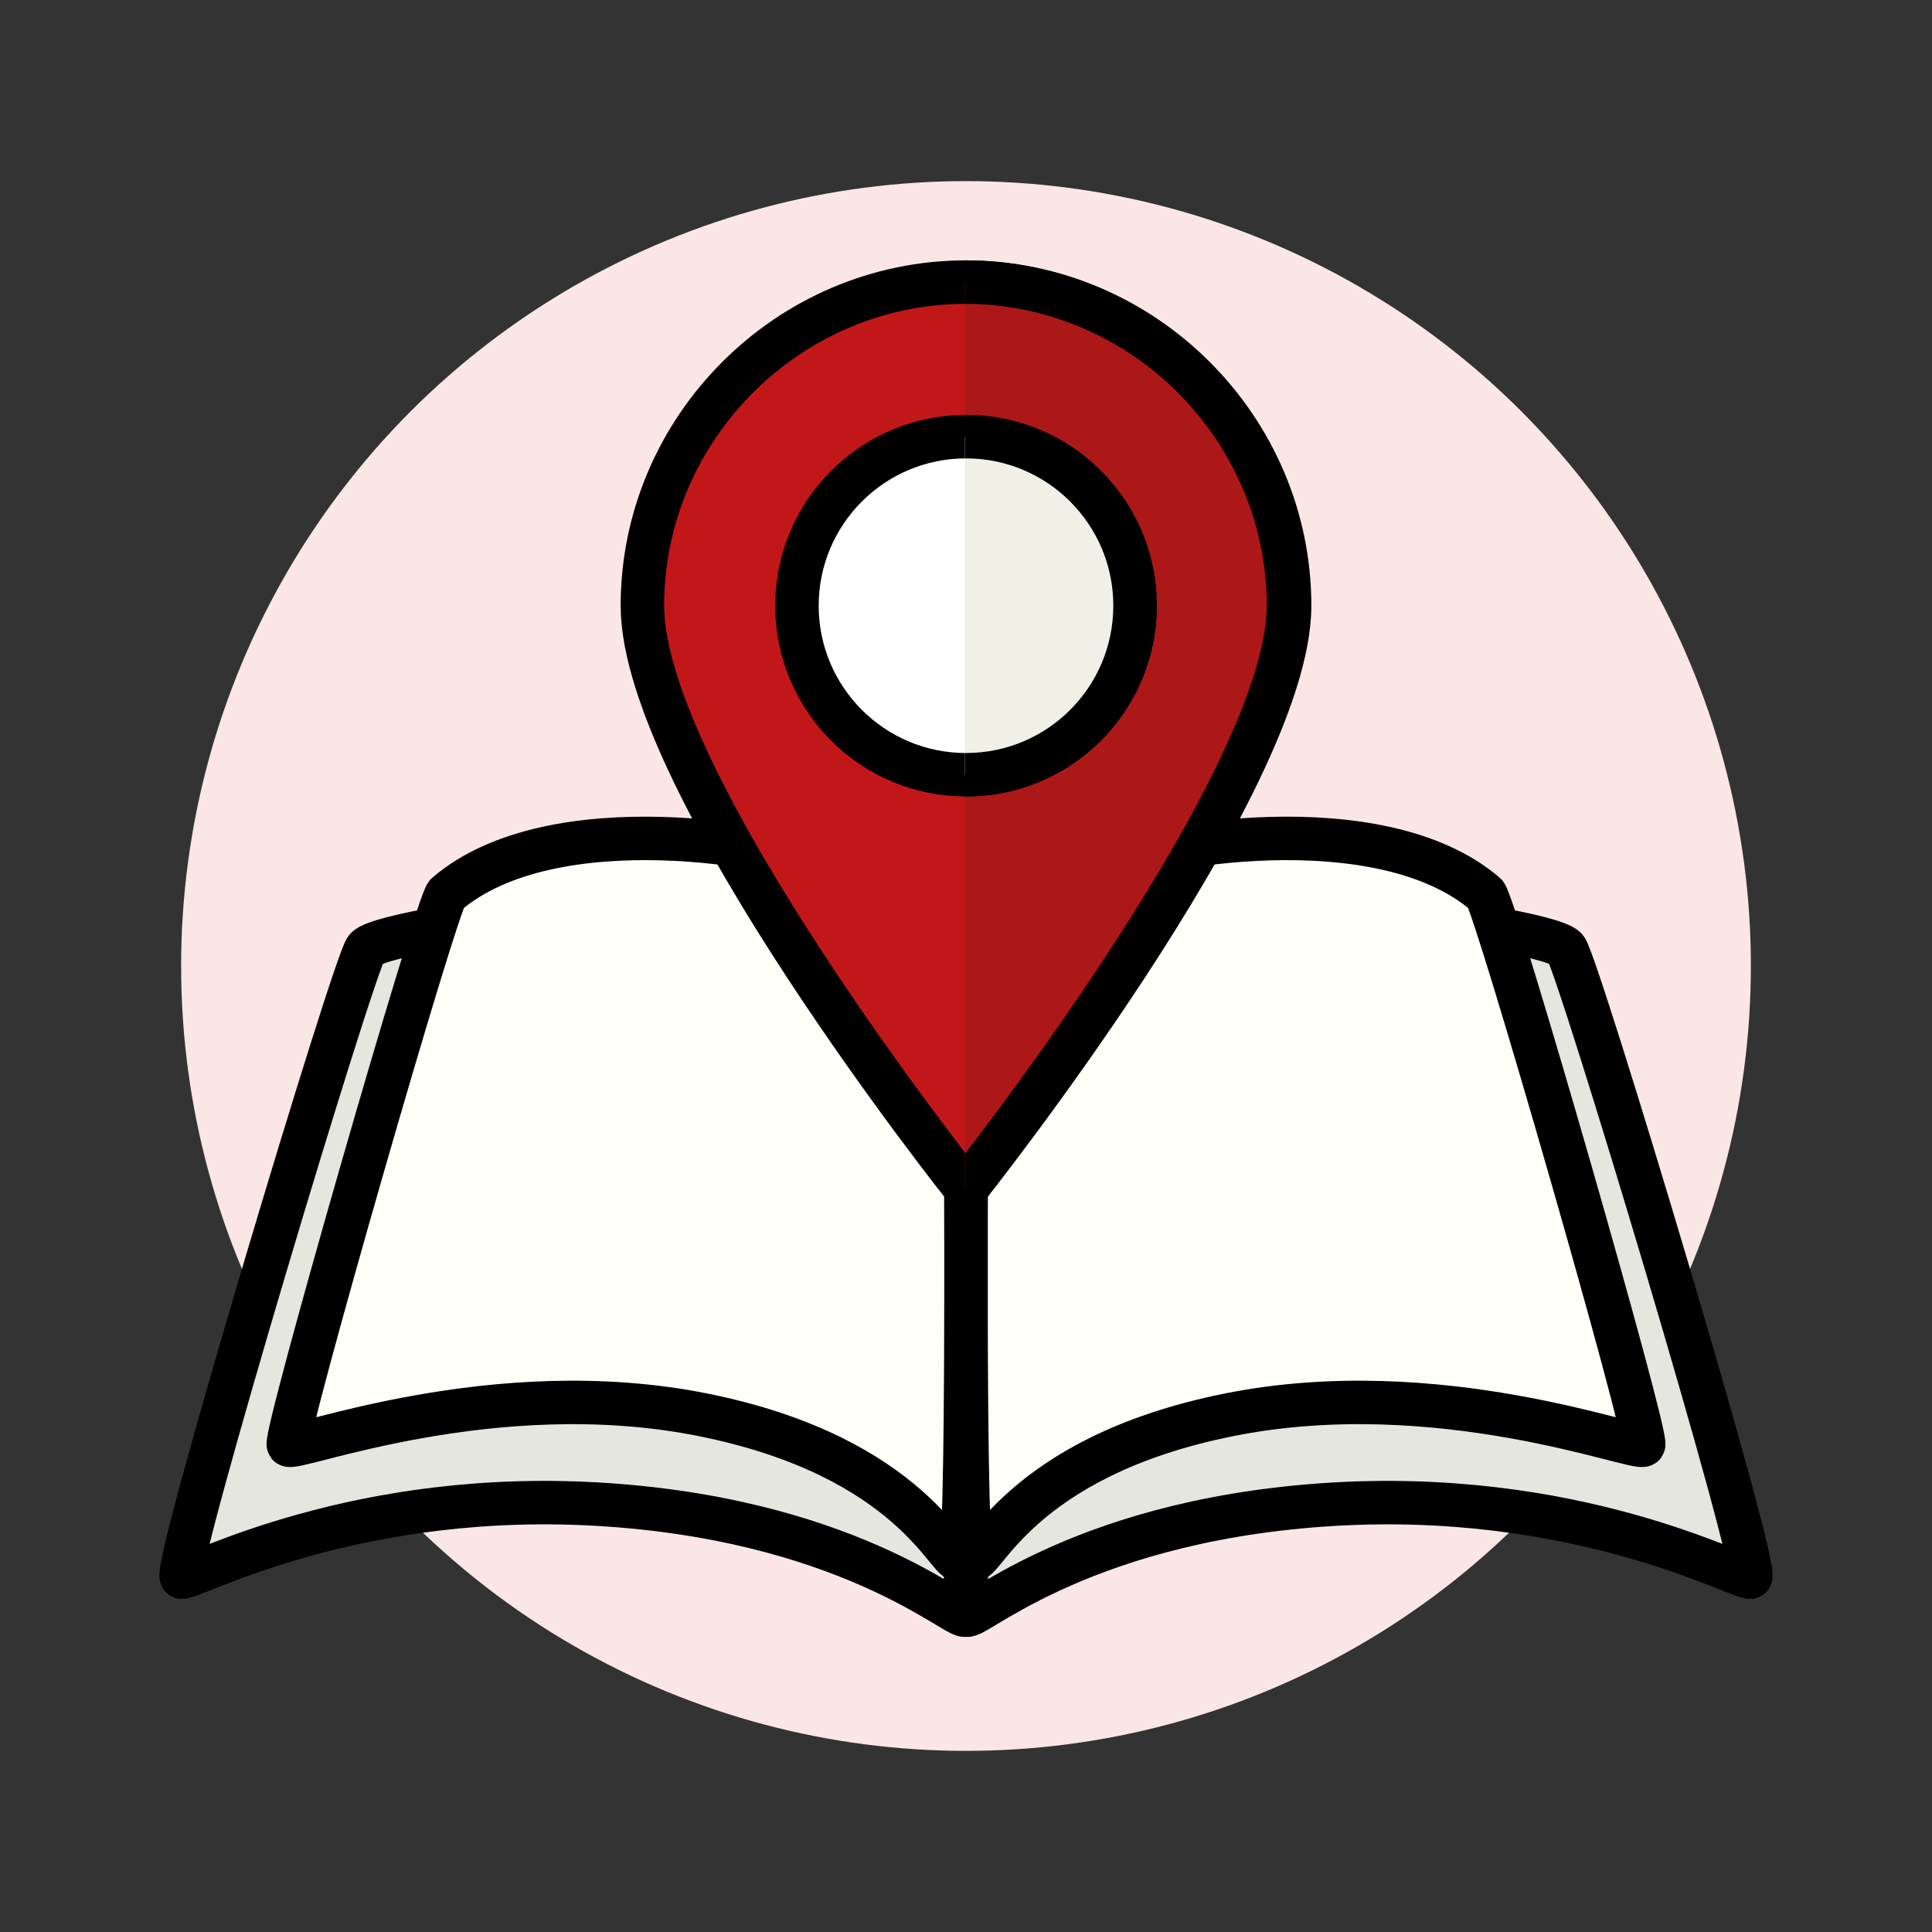
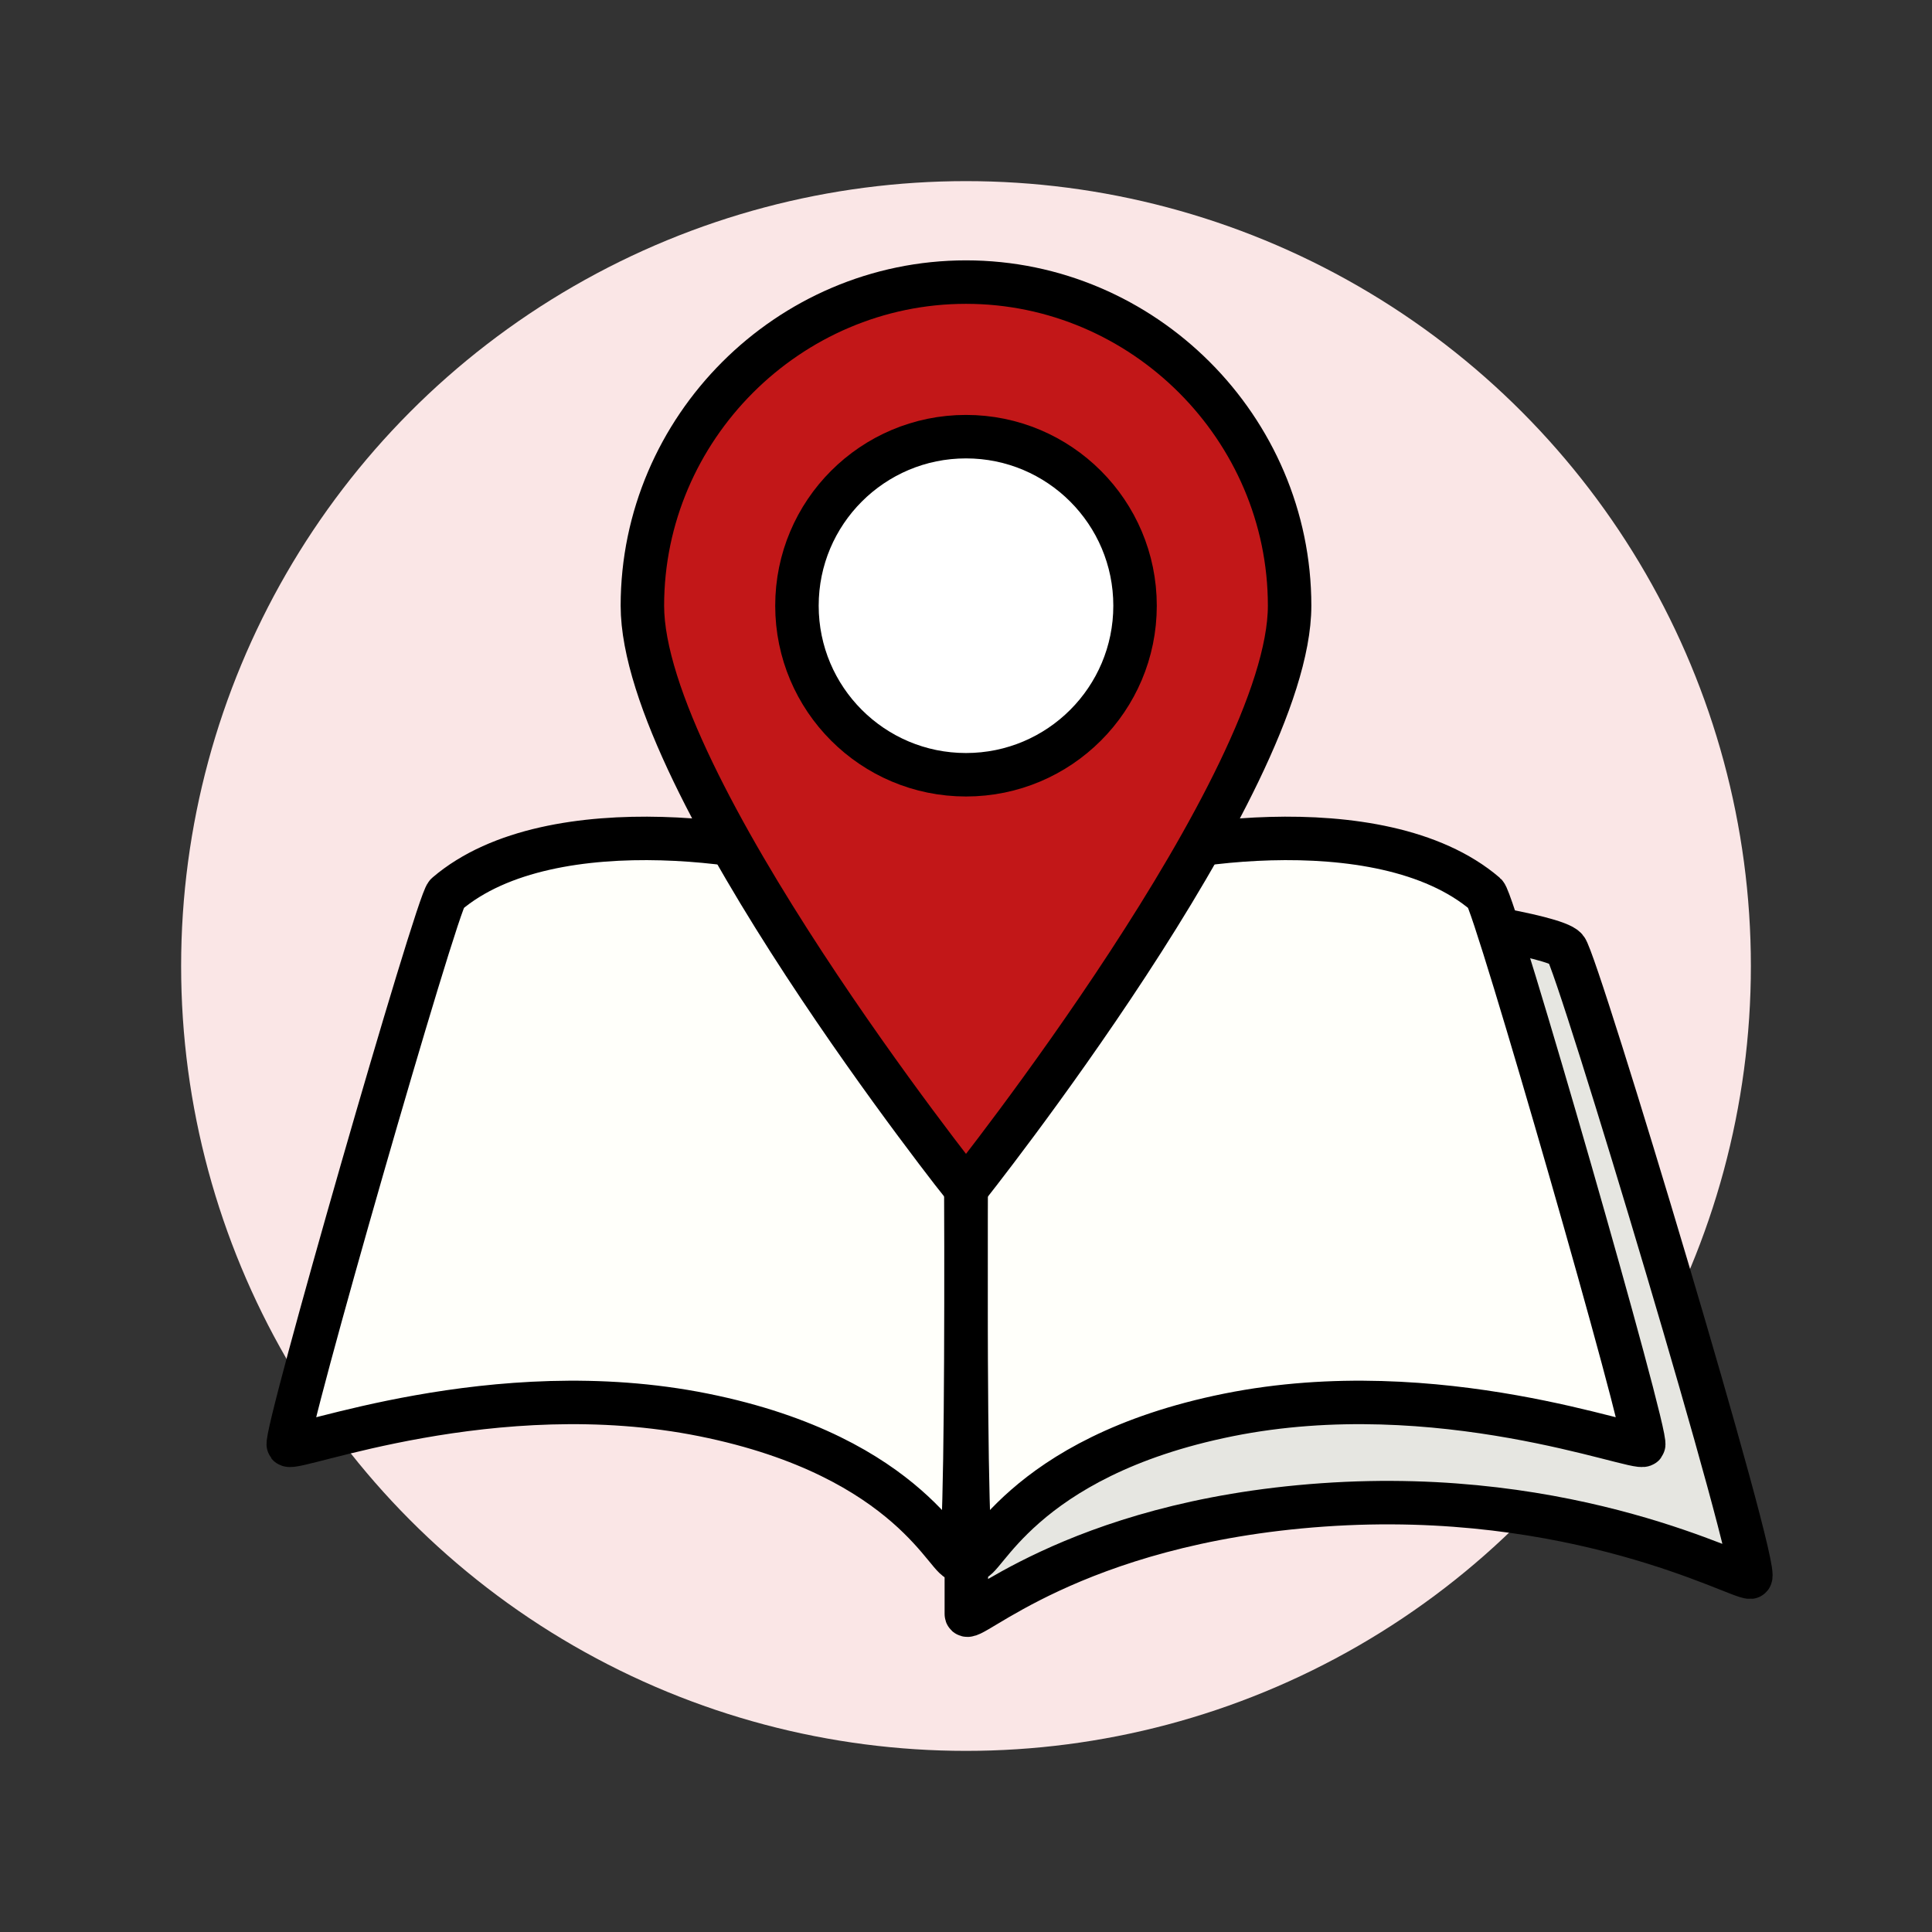
<svg xmlns="http://www.w3.org/2000/svg" xmlns:xlink="http://www.w3.org/1999/xlink" version="1.1" x="0px" y="0px" viewBox="0 0 800 800" style="enable-background:new 0 0 800 800;" xml:space="preserve">
  <rect x="0" y="0" width="800" height="800" fill="#333333" stroke="none" />
  <style type="text/css">
	.st0{fill:#FAE6E6;}
	.st1{opacity:0;fill:none;stroke:#C95959;stroke-miterlimit:10;}
	.st2{fill:#FFFFFA;stroke:#000000;stroke-width:18;stroke-miterlimit:10;}
	.st3{fill:#C21718;stroke:#000000;stroke-width:18;stroke-miterlimit:10;}
	.st4{fill:#FFFFFF;stroke:#000000;stroke-width:18;stroke-miterlimit:10;}
	.st5{fill:#E6E6E1;stroke:#000000;stroke-width:18;stroke-miterlimit:10;}
	
		.st6{clip-path:url(#SVGID_00000139980326118080575660000012294962445470691246_);fill:#AC1718;stroke:#000000;stroke-width:18;stroke-miterlimit:10;}
	
		.st7{clip-path:url(#SVGID_00000150789293160828356110000004207595885306543254_);fill:#F0F0E6;stroke:#000000;stroke-width:18;stroke-miterlimit:10;}
	
		.st8{clip-path:url(#SVGID_00000085938844480557610020000012575887686852407168_);fill:#AC1718;stroke:#000000;stroke-width:18;stroke-miterlimit:10;}
</style>
  <g id="LENTE_x2B_PANEL">
    <circle class="st0" cx="2495.88" cy="400" r="325" />
    <path class="st1" d="M2833.88,750h-676c-6.6,0-12-5.4-12-12V62c0-6.6,5.4-12,12-12h676c6.6,0,12,5.4,12,12v676   C2845.88,744.6,2840.48,750,2833.88,750z" />
    <path class="st1" d="M2808.88,725h-626c-6.6,0-12-5.4-12-12V87c0-6.6,5.4-12,12-12h626c6.6,0,12,5.4,12,12v626   C2820.88,719.6,2815.48,725,2808.88,725z" />
    <g id="Panel">
      <path class="st2" d="M2811.88,600h-632c-4.95,0-9-4.05-9-9V209c0-4.95,4.05-9,9-9h632c4.95,0,9,4.05,9,9v382    C2820.88,595.95,2816.83,600,2811.88,600z" />
      <path class="st2" d="M2771.88,552.21h-552c-4.95,0-9-4.05-9-9V396.37c0-4.95,4.05-9,9-9h552c4.95,0,9,4.05,9,9v146.84    C2780.88,548.16,2776.83,552.21,2771.88,552.21z" />
      <path d="M2811.88,274.15h-632c-4.97,0-9-4.03-9-9l0,0c0-4.97,4.03-9,9-9h632c4.97,0,9,4.03,9,9l0,0    C2820.88,270.12,2816.85,274.15,2811.88,274.15z" />
      <path d="M2468.26,322.24h-254.67c-4.97,0-9-4.03-9-9l0,0c0-4.97,4.03-9,9-9h254.67c4.97,0,9,4.03,9,9l0,0    C2477.26,318.21,2473.23,322.24,2468.26,322.24z" />
-       <path d="M2346.69,357.28h-133.09c-4.97,0-9-4.03-9-9l0,0c0-4.97,4.03-9,9-9h133.09c4.97,0,9,4.03,9,9l0,0    C2355.69,353.25,2351.66,357.28,2346.69,357.28z" />
+       <path d="M2346.69,357.28h-133.09c-4.97,0-9-4.03-9-9l0,0c0-4.97,4.03-9,9-9c4.97,0,9,4.03,9,9l0,0    C2355.69,353.25,2351.66,357.28,2346.69,357.28z" />
      <path d="M2783.02,241h-14.62c-4.97,0-9-4.03-9-9v0c0-4.97,4.03-9,9-9h14.62c4.97,0,9,4.03,9,9v0    C2792.02,236.97,2787.99,241,2783.02,241z" />
      <circle cx="2213.59" cy="232" r="9" />
      <circle cx="2243.59" cy="232" r="9" />
      <circle cx="2273.59" cy="232" r="9" />
    </g>
    <g id="Lente">
      <path class="st3" d="M2685.96,608.39c34.72-27.47,57.01-69.98,57.01-117.7c0-82.84-67.16-150-150-150c-82.84,0-150,67.16-150,150    s67.16,150,150,150c18.52,0,36.24-3.36,52.62-9.5l46.08,79.82c2.49,4.3,7.99,5.78,12.29,3.29l24.57-14.19    c4.3-2.49,5.78-7.99,3.29-12.29L2685.96,608.39z" />
      <circle class="st4" cx="2592.97" cy="490.7" r="105" />
    </g>
  </g>
  <g id="PIN_x2B_LIBRP">
    <path class="st1" d="M713,725H87c-6.6,0-12-5.4-12-12V87c0-6.6,5.4-12,12-12h626c6.6,0,12,5.4,12,12v626   C725,719.6,719.6,725,713,725z" />
    <path class="st1" d="M738,750H62c-6.6,0-12-5.4-12-12V62c0-6.6,5.4-12,12-12h676c6.6,0,12,5.4,12,12v676   C750,744.6,744.6,750,738,750z" />
    <circle class="st0" cx="400" cy="400" r="325" />
    <g id="Livello_4">
      <path class="st5" d="M400.14,647.99c0,0,0,14.68,0,20.32s43.07-37.82,147.6-45.16c104.52-7.34,172.17,30.49,177.04,29.92    c4.87-0.56-71.49-254.61-76.36-260.26c-4.87-5.65-59.03-12.98-59.03-12.98L400.14,647.99z" />
      <path class="st2" d="M400.66,389.45c-5.36,3.36,36.51-20.67,53.92-29.38c20.32-10.16,116.69-27.39,160.51,10.16    c3.95,3.39,67.75,225.25,65.49,228.08c-2.26,2.82-84.97-29.92-171.91-12.42s-101.8,63.23-106.1,59.84    C398.27,642.35,400.66,389.45,400.66,389.45z" />
-       <path class="st5" d="M399.86,647.99c0,0,0,14.68,0,20.32s-43.07-37.82-147.6-45.16c-104.52-7.34-172.17,30.49-177.04,29.92    c-4.87-0.56,71.49-254.61,76.36-260.26c4.87-5.65,59.03-12.98,59.03-12.98L399.86,647.99z" />
      <path class="st2" d="M399.34,389.45c5.36,3.36-36.51-20.67-53.92-29.38c-20.32-10.16-116.69-27.39-160.51,10.16    c-3.95,3.39-67.75,225.25-65.49,228.08c2.26,2.82,84.97-29.92,171.91-12.42s101.8,63.23,106.1,59.84    C401.73,642.35,399.34,389.45,399.34,389.45z" />
    </g>
    <g>
      <path class="st3" d="M534,250.81c0,73.51-134,241.64-134,241.64S266,324.32,266,250.81s60.49-134,134-134S534,177.3,534,250.81z" />
      <g>
        <defs>
-           <rect id="SVGID_1_" x="399.54" y="43.11" width="182.85" height="539.34" />
-         </defs>
+           </defs>
        <clipPath id="SVGID_00000178912751800483963730000004872139268573861775_">
          <use xlink:href="#SVGID_1_" style="overflow:visible;" />
        </clipPath>
        <path style="clip-path:url(#SVGID_00000178912751800483963730000004872139268573861775_);fill:#AC1718;stroke:#000000;stroke-width:18;stroke-miterlimit:10;" d="     M533.54,250.81c0,73.51-134,241.64-134,241.64s-134-168.14-134-241.64s60.49-134,134-134S533.54,177.3,533.54,250.81z" />
      </g>
      <circle class="st4" cx="400" cy="250.81" r="70" />
      <g>
        <defs>
          <rect id="SVGID_00000104664946961757822100000003634138741550229177_" x="399.54" y="43.11" width="182.85" height="539.34" />
        </defs>
        <clipPath id="SVGID_00000181787720244894122550000015747278204003184793_">
          <use xlink:href="#SVGID_00000104664946961757822100000003634138741550229177_" style="overflow:visible;" />
        </clipPath>
-         <circle style="clip-path:url(#SVGID_00000181787720244894122550000015747278204003184793_);fill:#F0F0E6;stroke:#000000;stroke-width:18;stroke-miterlimit:10;" cx="400" cy="250.81" r="70" />
      </g>
    </g>
  </g>
  <g id="CURSORE_x2B_MONUMENTO">
    <path class="st1" d="M-848.93,725h-626c-6.6,0-12-5.4-12-12V87c0-6.6,5.4-12,12-12h626c6.6,0,12,5.4,12,12v626   C-836.93,719.6-842.33,725-848.93,725z" />
-     <path class="st1" d="M-823.93,750h-676c-6.6,0-12-5.4-12-12V62c0-6.6,5.4-12,12-12h676c6.6,0,12,5.4,12,12v676   C-811.93,744.6-817.33,750-823.93,750z" />
    <circle class="st0" cx="-1161.93" cy="400" r="325" />
    <path class="st2" d="M-845.93,200h-632c-4.95,0-9,4.05-9,9v391h62.5V467.5c0-26.23,21.27-47.5,47.5-47.5s47.5,21.27,47.5,47.5V600   h65.25V400c0-56.47,45.78-102.25,102.25-102.25s102.25,45.78,102.25,102.25v200h65.25V467.5c0-26.23,21.27-47.5,47.5-47.5   s47.5,21.27,47.5,47.5V600h62.5V209C-836.93,204.05-840.98,200-845.93,200z M-1376.93,355c-26.23,0-47.5-21.27-47.5-47.5   s21.27-47.5,47.5-47.5s47.5,21.27,47.5,47.5S-1350.69,355-1376.93,355z M-946.93,355c-26.23,0-47.5-21.27-47.5-47.5   s21.27-47.5,47.5-47.5s47.5,21.27,47.5,47.5S-920.69,355-946.93,355z" />
    <g>
      <path class="st3" d="M-951.34,601.63l-205.09-148.47c-0.7-0.51-1.67,0.05-1.58,0.91l26.03,251.85c0.07,0.72,0.87,1.13,1.49,0.76    l66.15-38.19l25.5,44.17c2.49,4.3,7.99,5.78,12.29,3.29l31.18-18c4.3-2.49,5.78-7.99,3.29-12.29l-25.5-44.17l66.15-38.19    C-950.8,602.94-950.75,602.05-951.34,601.63z" />
      <g>
        <defs>
-           <rect id="SVGID_00000140008591611645810910000012960771042959298195_" x="-1092.14" y="383.34" transform="matrix(0.866 -0.5 0.5 0.866 -412.563 -440.885)" width="126.32" height="332.15" />
-         </defs>
+           </defs>
        <clipPath id="SVGID_00000055692339550455703580000008556196549502907044_">
          <use xlink:href="#SVGID_00000140008591611645810910000012960771042959298195_" style="overflow:visible;" />
        </clipPath>
        <path style="clip-path:url(#SVGID_00000055692339550455703580000008556196549502907044_);fill:#AC1718;stroke:#000000;stroke-width:18;stroke-miterlimit:10;" d="     M-951.34,601.63l-205.09-148.47c-0.7-0.51-1.67,0.05-1.58,0.91l26.03,251.85c0.07,0.72,0.87,1.13,1.49,0.76l66.15-38.19     l25.5,44.17c2.49,4.3,7.99,5.78,12.29,3.29l31.18-18c4.3-2.49,5.78-7.99,3.29-12.29l-25.5-44.17l66.15-38.19     C-950.8,602.94-950.75,602.05-951.34,601.63z" />
      </g>
    </g>
    <g>
      <path d="M-1178.86,428.59l-15.02-26.01c-2.03-3.52-0.83-8.03,2.7-10.06l0,0c3.52-2.03,8.03-0.83,10.06,2.7l15.02,26.01    c2.03,3.52,0.83,8.03-2.7,10.06l0,0C-1172.32,433.32-1176.82,432.11-1178.86,428.59z" />
      <path d="M-1190.92,453.58l-20.94-5.61c-3.93-1.05-6.26-5.09-5.21-9.02v0c1.05-3.93,5.09-6.26,9.02-5.21l20.94,5.61    c3.93,1.05,6.26,5.09,5.21,9.02l0,0C-1182.95,452.3-1186.99,454.63-1190.92,453.58z" />
      <path d="M-1181.79,479.78l-10.9,6.29c-3.52,2.03-8.03,0.83-10.06-2.7l0,0c-2.03-3.52-0.83-8.03,2.7-10.06l10.9-6.29    c3.52-2.03,8.03-0.83,10.06,2.7h0C-1177.06,473.24-1178.26,477.74-1181.79,479.78z" />
      <path d="M-1127.66,431.52l8.92-5.15c3.52-2.03,8.03-0.83,10.06,2.7l0,0c2.03,3.52,0.83,8.03-2.7,10.06l-8.92,5.15    c-3.52,2.03-8.03,0.83-10.06-2.7l0,0C-1132.39,438.06-1131.19,433.55-1127.66,431.52z" />
      <path d="M-1152.65,419.45l5.26-19.63c1.05-3.93,5.09-6.26,9.02-5.21l0,0c3.93,1.05,6.26,5.09,5.21,9.02l-5.26,19.63    c-1.05,3.93-5.09,6.26-9.02,5.21l0,0C-1151.37,427.42-1153.71,423.38-1152.65,419.45z" />
    </g>
  </g>
</svg>